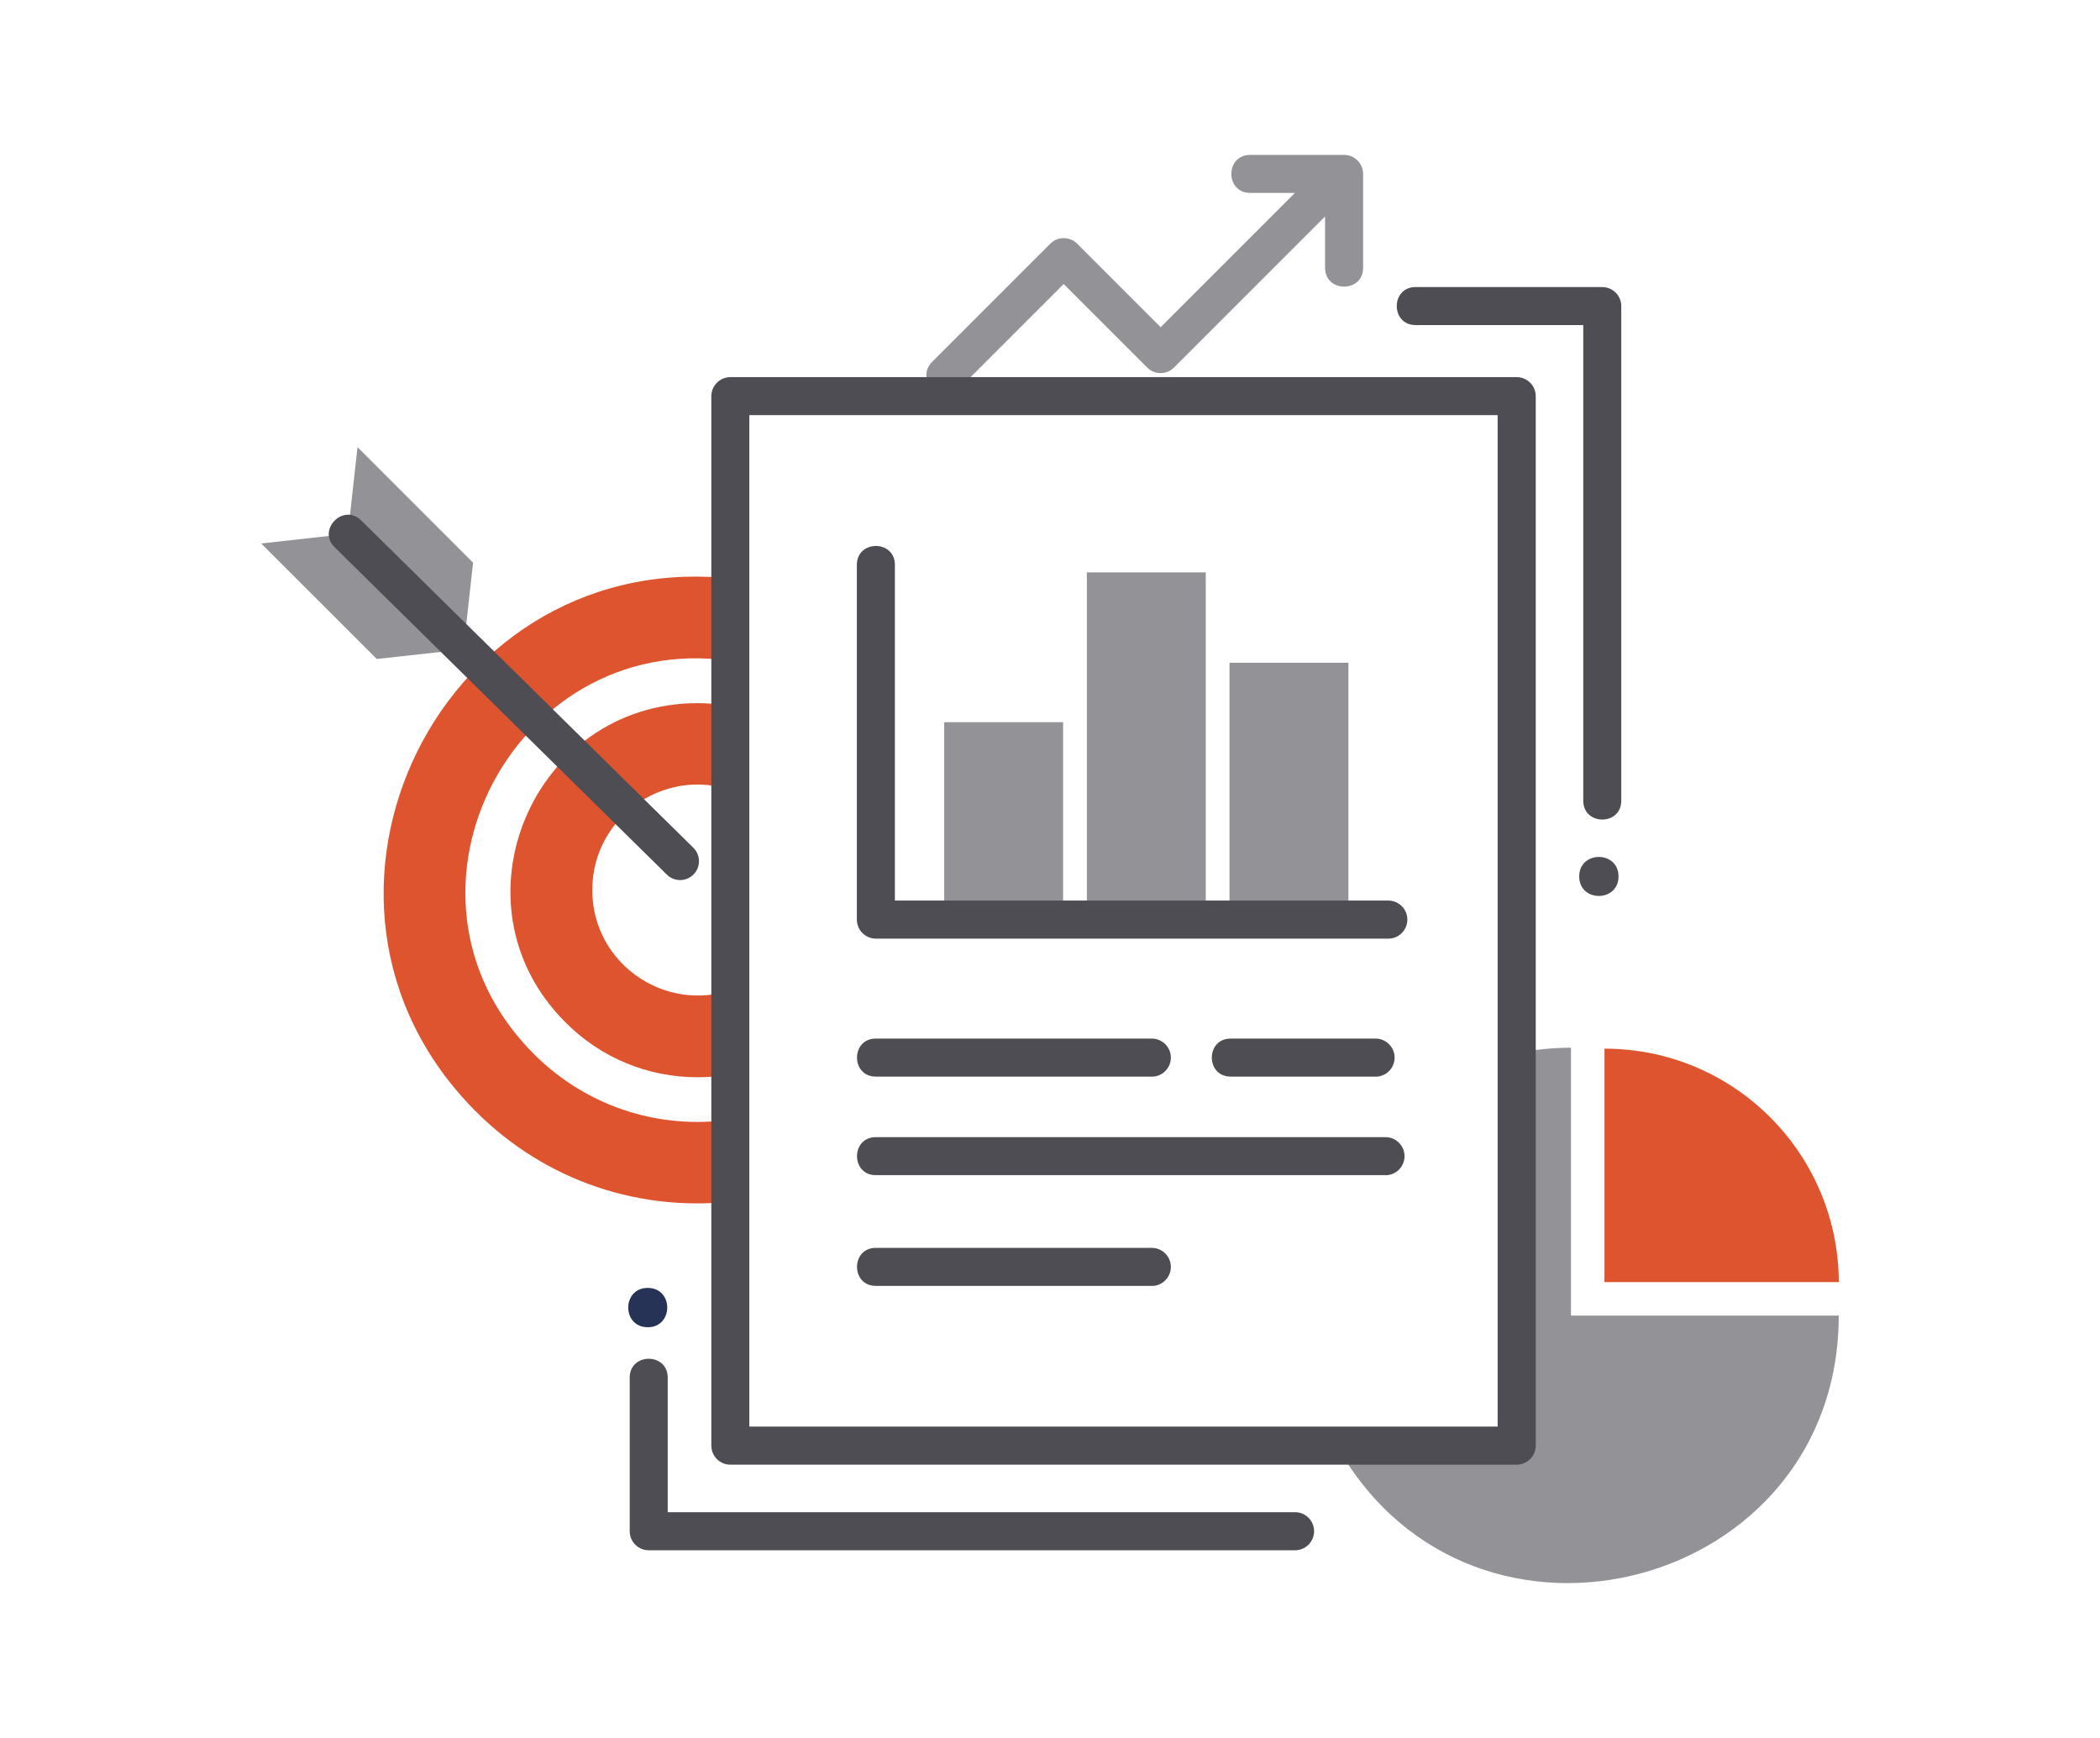
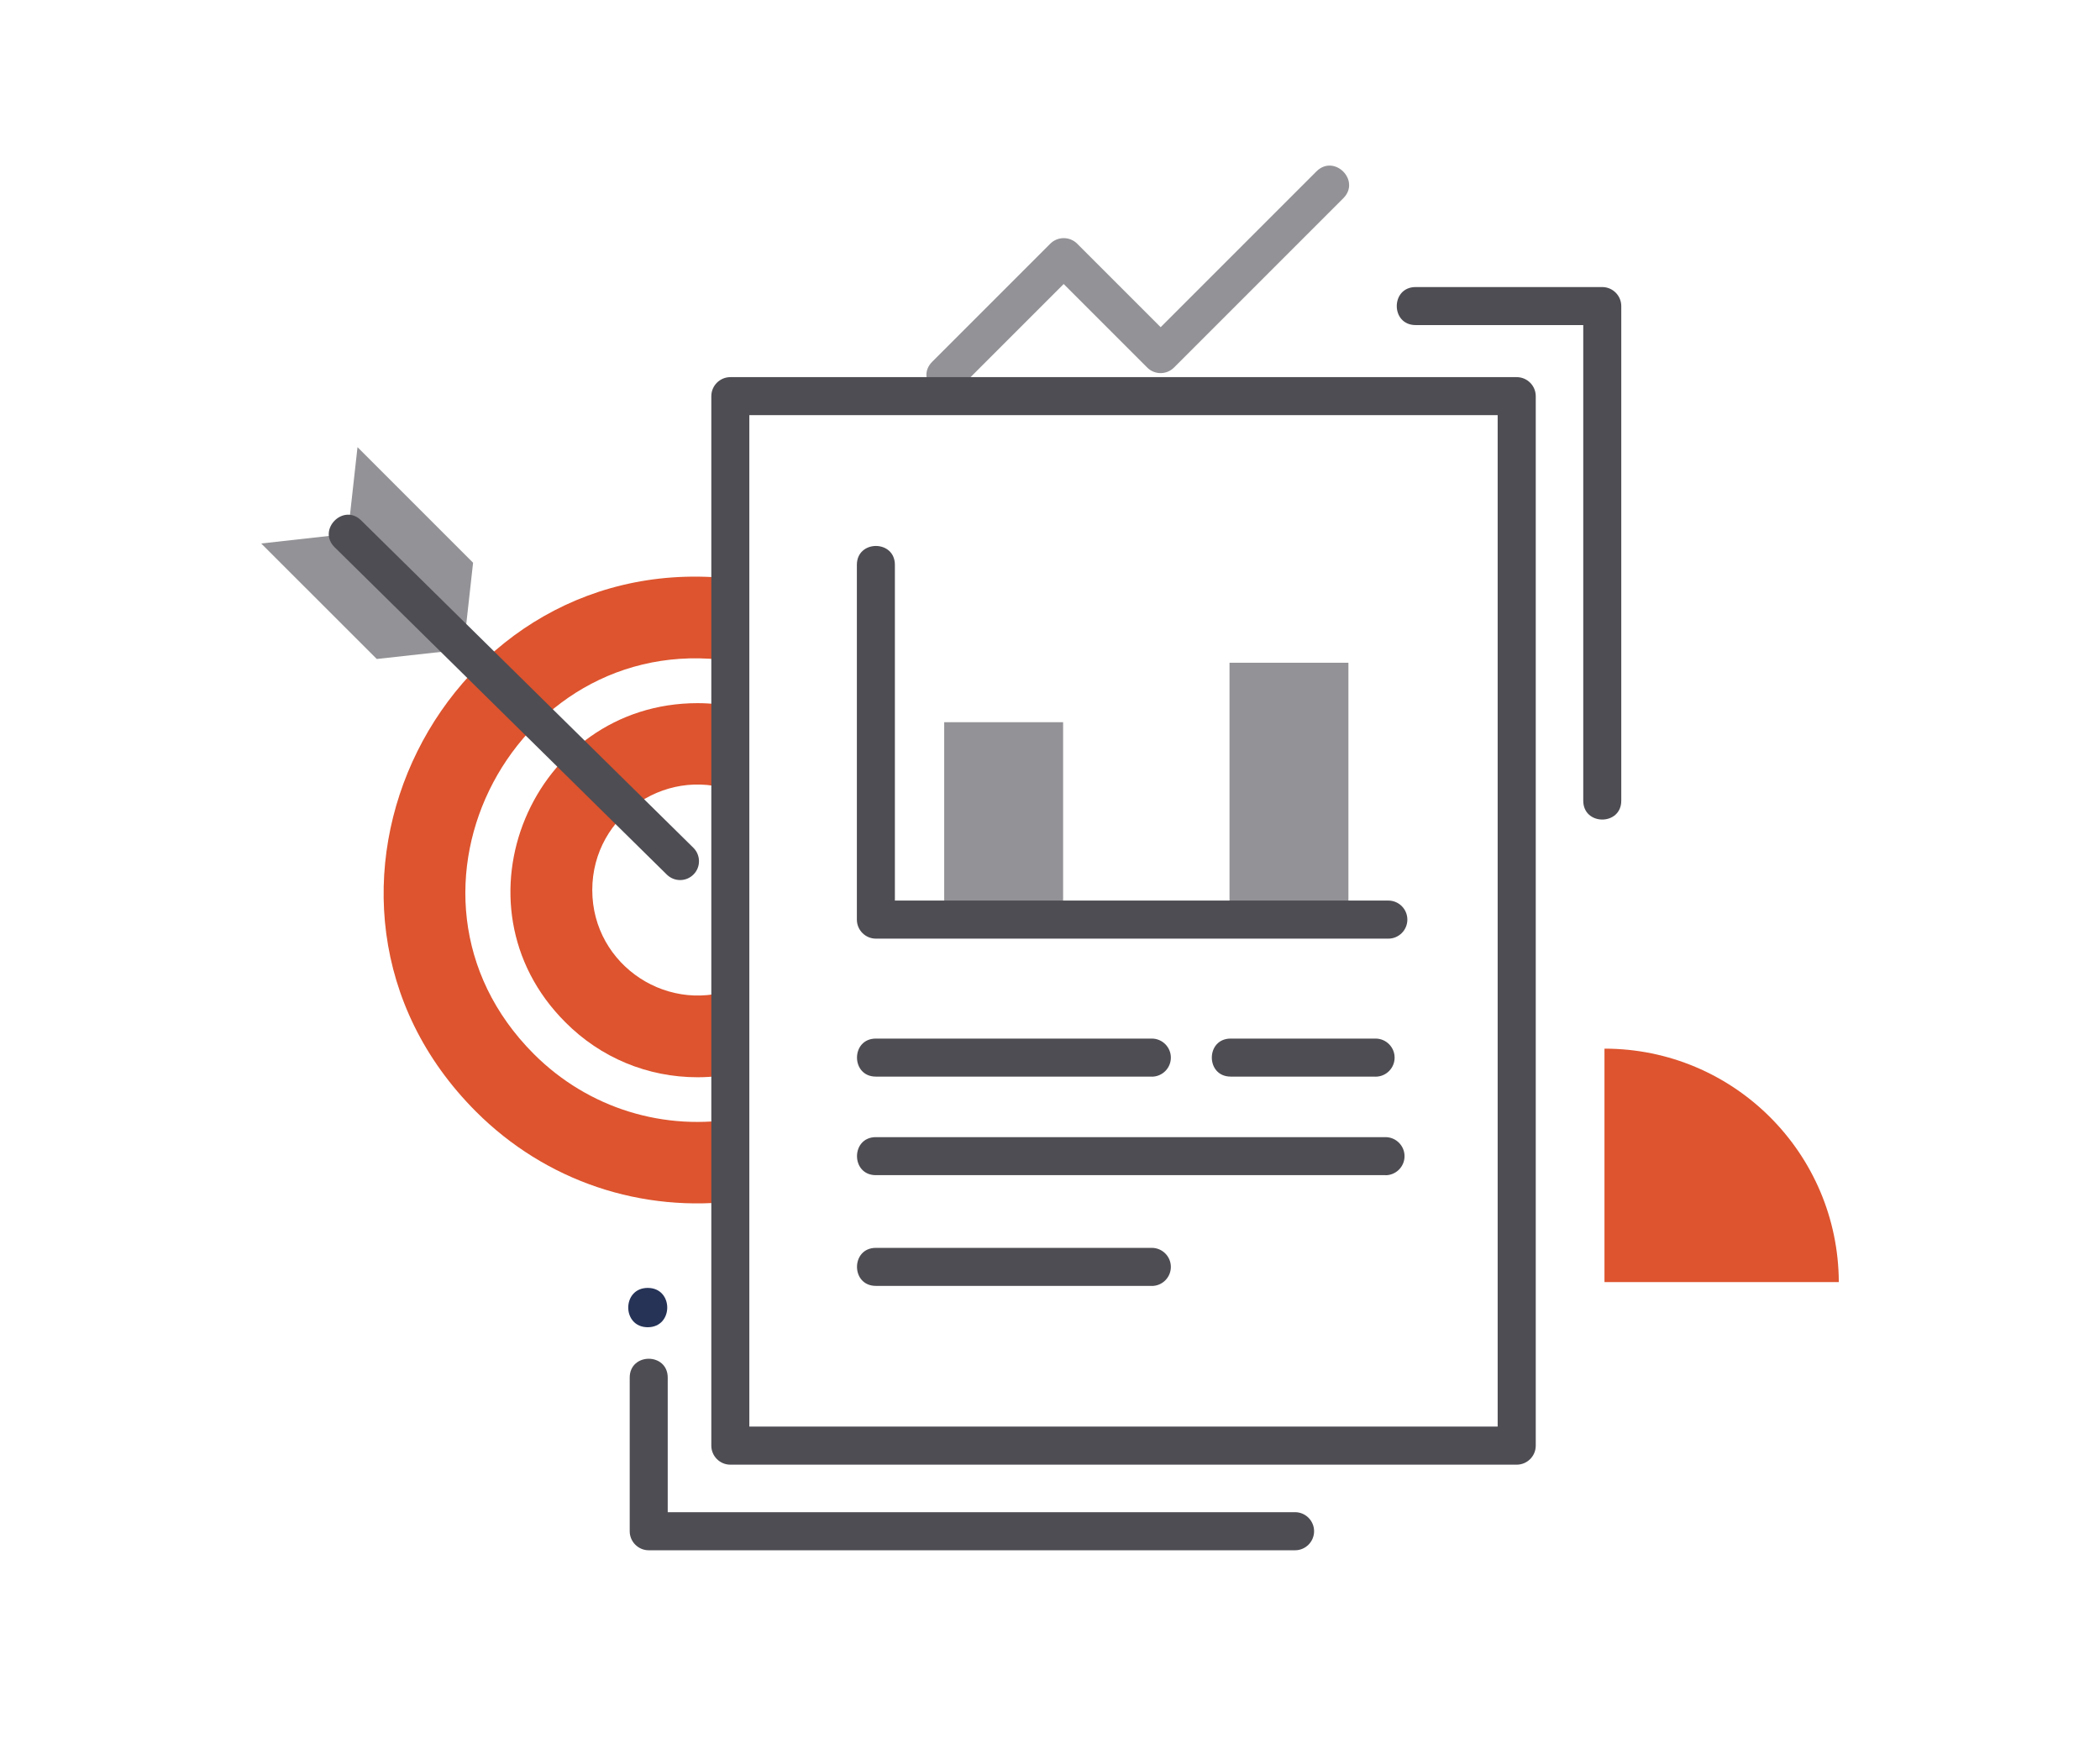
<svg xmlns="http://www.w3.org/2000/svg" id="Layer_1" data-name="Layer 1" viewBox="0 0 290 240">
  <defs>
    <style>
      .cls-1 {
        fill: #4e4d53;
      }

      .cls-1, .cls-2, .cls-3, .cls-4 {
        stroke-width: 0px;
      }

      .cls-2 {
        fill: #263357;
      }

      .cls-3 {
        fill: #dd542e;
      }

      .cls-4 {
        fill: #939296;
      }
    </style>
  </defs>
  <rect class="cls-4" x="169.79" y="91.52" width="16.42" height="33.49" />
-   <rect class="cls-4" x="150.09" y="79.04" width="16.42" height="45.97" />
  <rect class="cls-4" x="130.39" y="99.73" width="16.42" height="25.28" />
  <path class="cls-3" d="M78.08,141.17c4.87,4.9,11.35,7.59,18.26,7.59,2,0,3.96-.25,5.86-.69v-11.83c-9.62,4.21-20.41-2.84-20.41-13.33s10.76-17.57,20.41-13.32v-11.8c-1.9-.44-3.86-.69-5.86-.69-22.83,0-34.56,27.81-18.26,44.07" />
  <path class="cls-3" d="M102.19,154.39c-10.38,1.91-20.91-1.29-28.46-8.83-22.26-22.26-2.21-59.73,28.46-54.08v-11.43c-40.98-5.51-65.68,44.23-36.45,73.46,9.57,9.57,22.85,14.1,36.45,12.27v-11.4Z" />
  <polygon class="cls-4" points="64 89.68 48.04 73.72 49.37 61.75 65.33 77.71 64 89.68" />
  <polygon class="cls-4" points="64 89.68 48.04 73.72 36.07 75.05 52.03 91 64 89.68" />
  <path class="cls-1" d="M92.09,120.78l-45.88-45.21c-2.45-2.41,1.2-6.13,3.66-3.71l45.88,45.21c1.02,1.01,1.04,2.66.03,3.68-1.01,1.03-2.66,1.04-3.69.03" />
  <path class="cls-2" d="M89.45,183.28c-3.59,0-3.59-5.43,0-5.43s3.59,5.43,0,5.43" />
-   <path class="cls-1" d="M223.51,121.03c0,3.59-5.43,3.59-5.43,0s5.43-3.59,5.43,0" />
-   <path class="cls-4" d="M216.94,181.67v-36.99c-2.37,0-4.69.23-6.94.66v54.82h-25.09c18.85,32.58,69.01,19.28,69.01-18.49h-36.99Z" />
  <path class="cls-3" d="M253.93,177.05c-.07-17.82-14.52-32.24-32.36-32.24v32.24h32.36Z" />
  <path class="cls-4" d="M128.74,49.95l16.3-16.3c1.03-1.02,2.69-1.02,3.71,0l11.53,11.53,21.51-21.51c2.46-2.45,6.17,1.26,3.71,3.71l-23.37,23.37c-1.03,1.03-2.69,1.03-3.71,0l-11.53-11.53-14.44,14.44c-2.45,2.45-6.17-1.26-3.71-3.71" />
  <path class="cls-1" d="M178.85,214.08h-89.26c-1.45,0-2.63-1.18-2.63-2.63v-21.21c0-3.47,5.25-3.48,5.25,0v18.58h86.63c1.45,0,2.63,1.18,2.63,2.63s-1.18,2.63-2.63,2.63" />
  <path class="cls-1" d="M218.64,110.56V44.89h-23.15c-3.47,0-3.47-5.25,0-5.25h25.77c1.45,0,2.63,1.18,2.63,2.63v68.3c0,3.47-5.25,3.47-5.25,0" />
  <path class="cls-1" d="M103.48,197h103.34V57.33h-103.34v139.67ZM209.45,202.26h-108.59c-1.45,0-2.63-1.18-2.63-2.63V54.71c0-1.45,1.18-2.63,2.63-2.63h108.59c1.45,0,2.63,1.18,2.63,2.63v144.92c0,1.45-1.18,2.63-2.63,2.63" />
-   <path class="cls-4" d="M182.98,36.97v-10.33h-10.33c-3.47,0-3.48-5.25,0-5.25h12.96c1.45,0,2.63,1.18,2.63,2.63v12.96c0,3.47-5.25,3.47-5.25,0" />
  <path class="cls-1" d="M189.96,148.67h-20.01c-3.47,0-3.47-5.25,0-5.25h20.01c1.45,0,2.63,1.18,2.63,2.63s-1.18,2.63-2.63,2.63" />
  <path class="cls-1" d="M159.06,148.67h-38.11c-3.47,0-3.47-5.25,0-5.25h38.11c1.45,0,2.63,1.18,2.63,2.63s-1.18,2.63-2.63,2.63" />
  <path class="cls-1" d="M191.33,162.28h-70.38c-3.47,0-3.47-5.25,0-5.25h70.38c1.45,0,2.63,1.18,2.63,2.63s-1.18,2.63-2.63,2.63" />
  <path class="cls-1" d="M159.06,177.57h-38.11c-3.47,0-3.47-5.25,0-5.25h38.11c1.45,0,2.63,1.18,2.63,2.63s-1.18,2.63-2.63,2.63" />
  <path class="cls-1" d="M191.73,129.62h-70.77c-1.45,0-2.63-1.18-2.63-2.63v-48.99c0-3.47,5.25-3.48,5.25,0v46.36h68.14c1.45,0,2.63,1.18,2.63,2.63s-1.18,2.63-2.63,2.63" />
</svg>